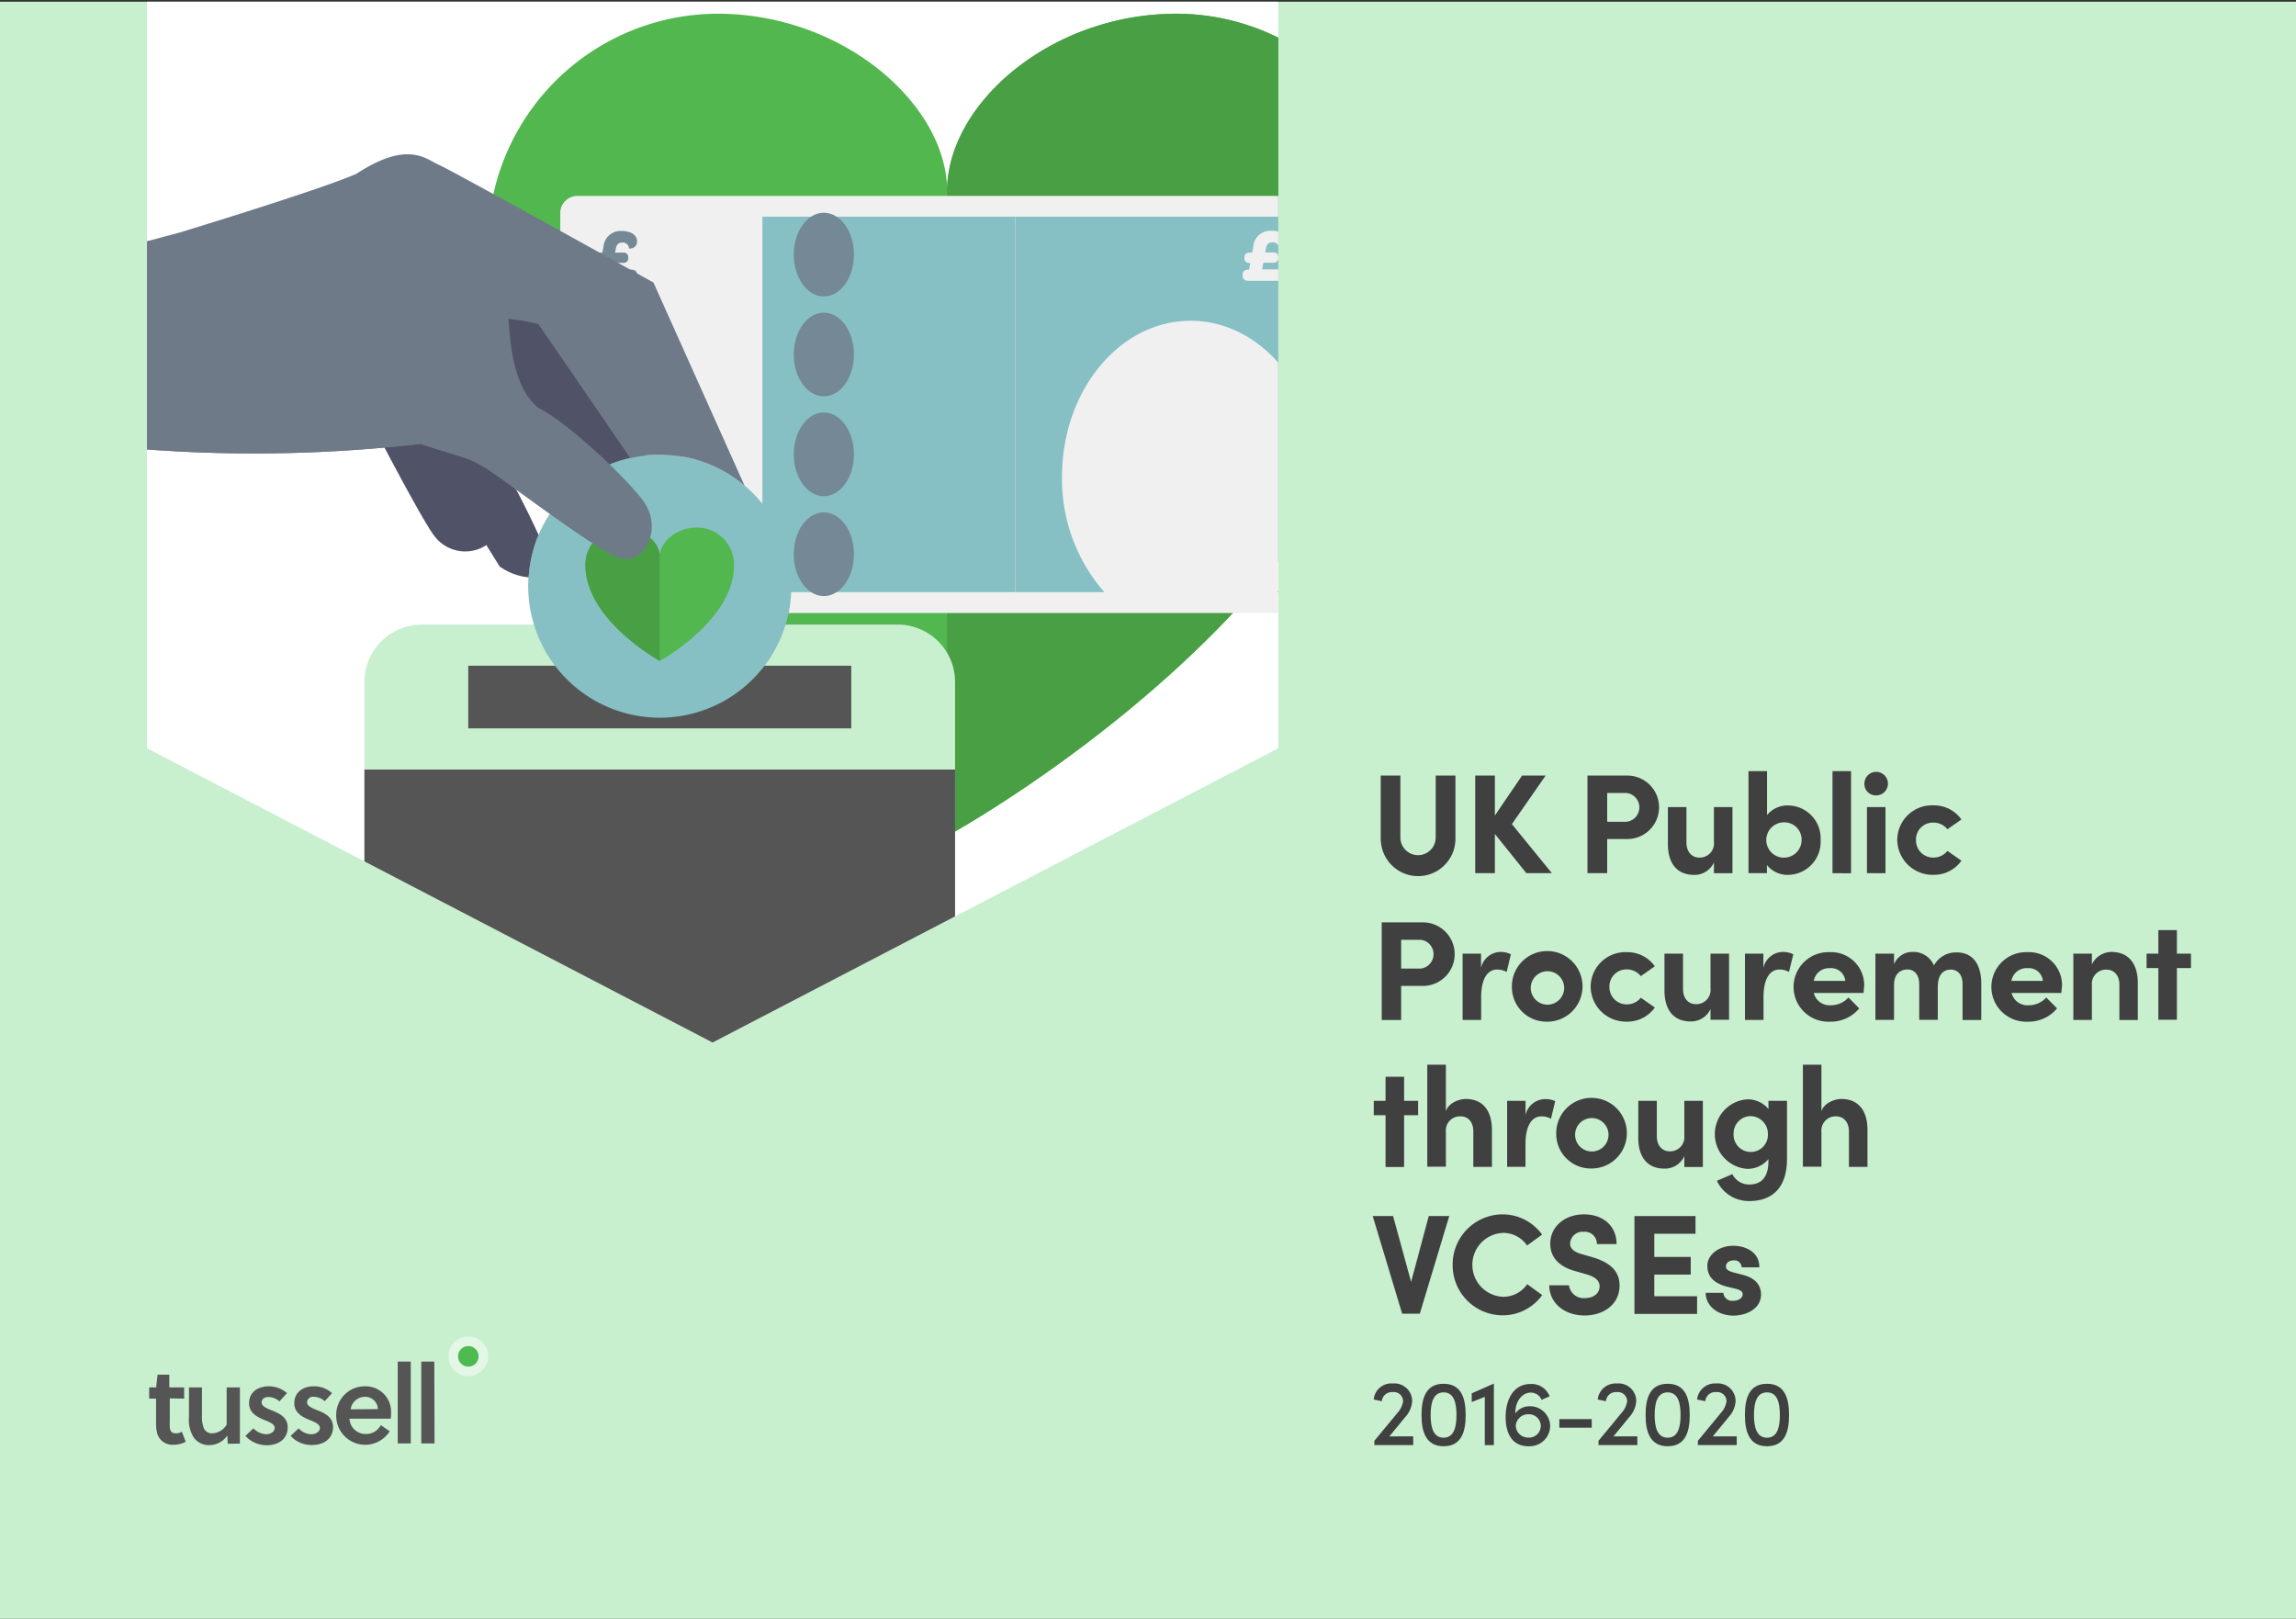
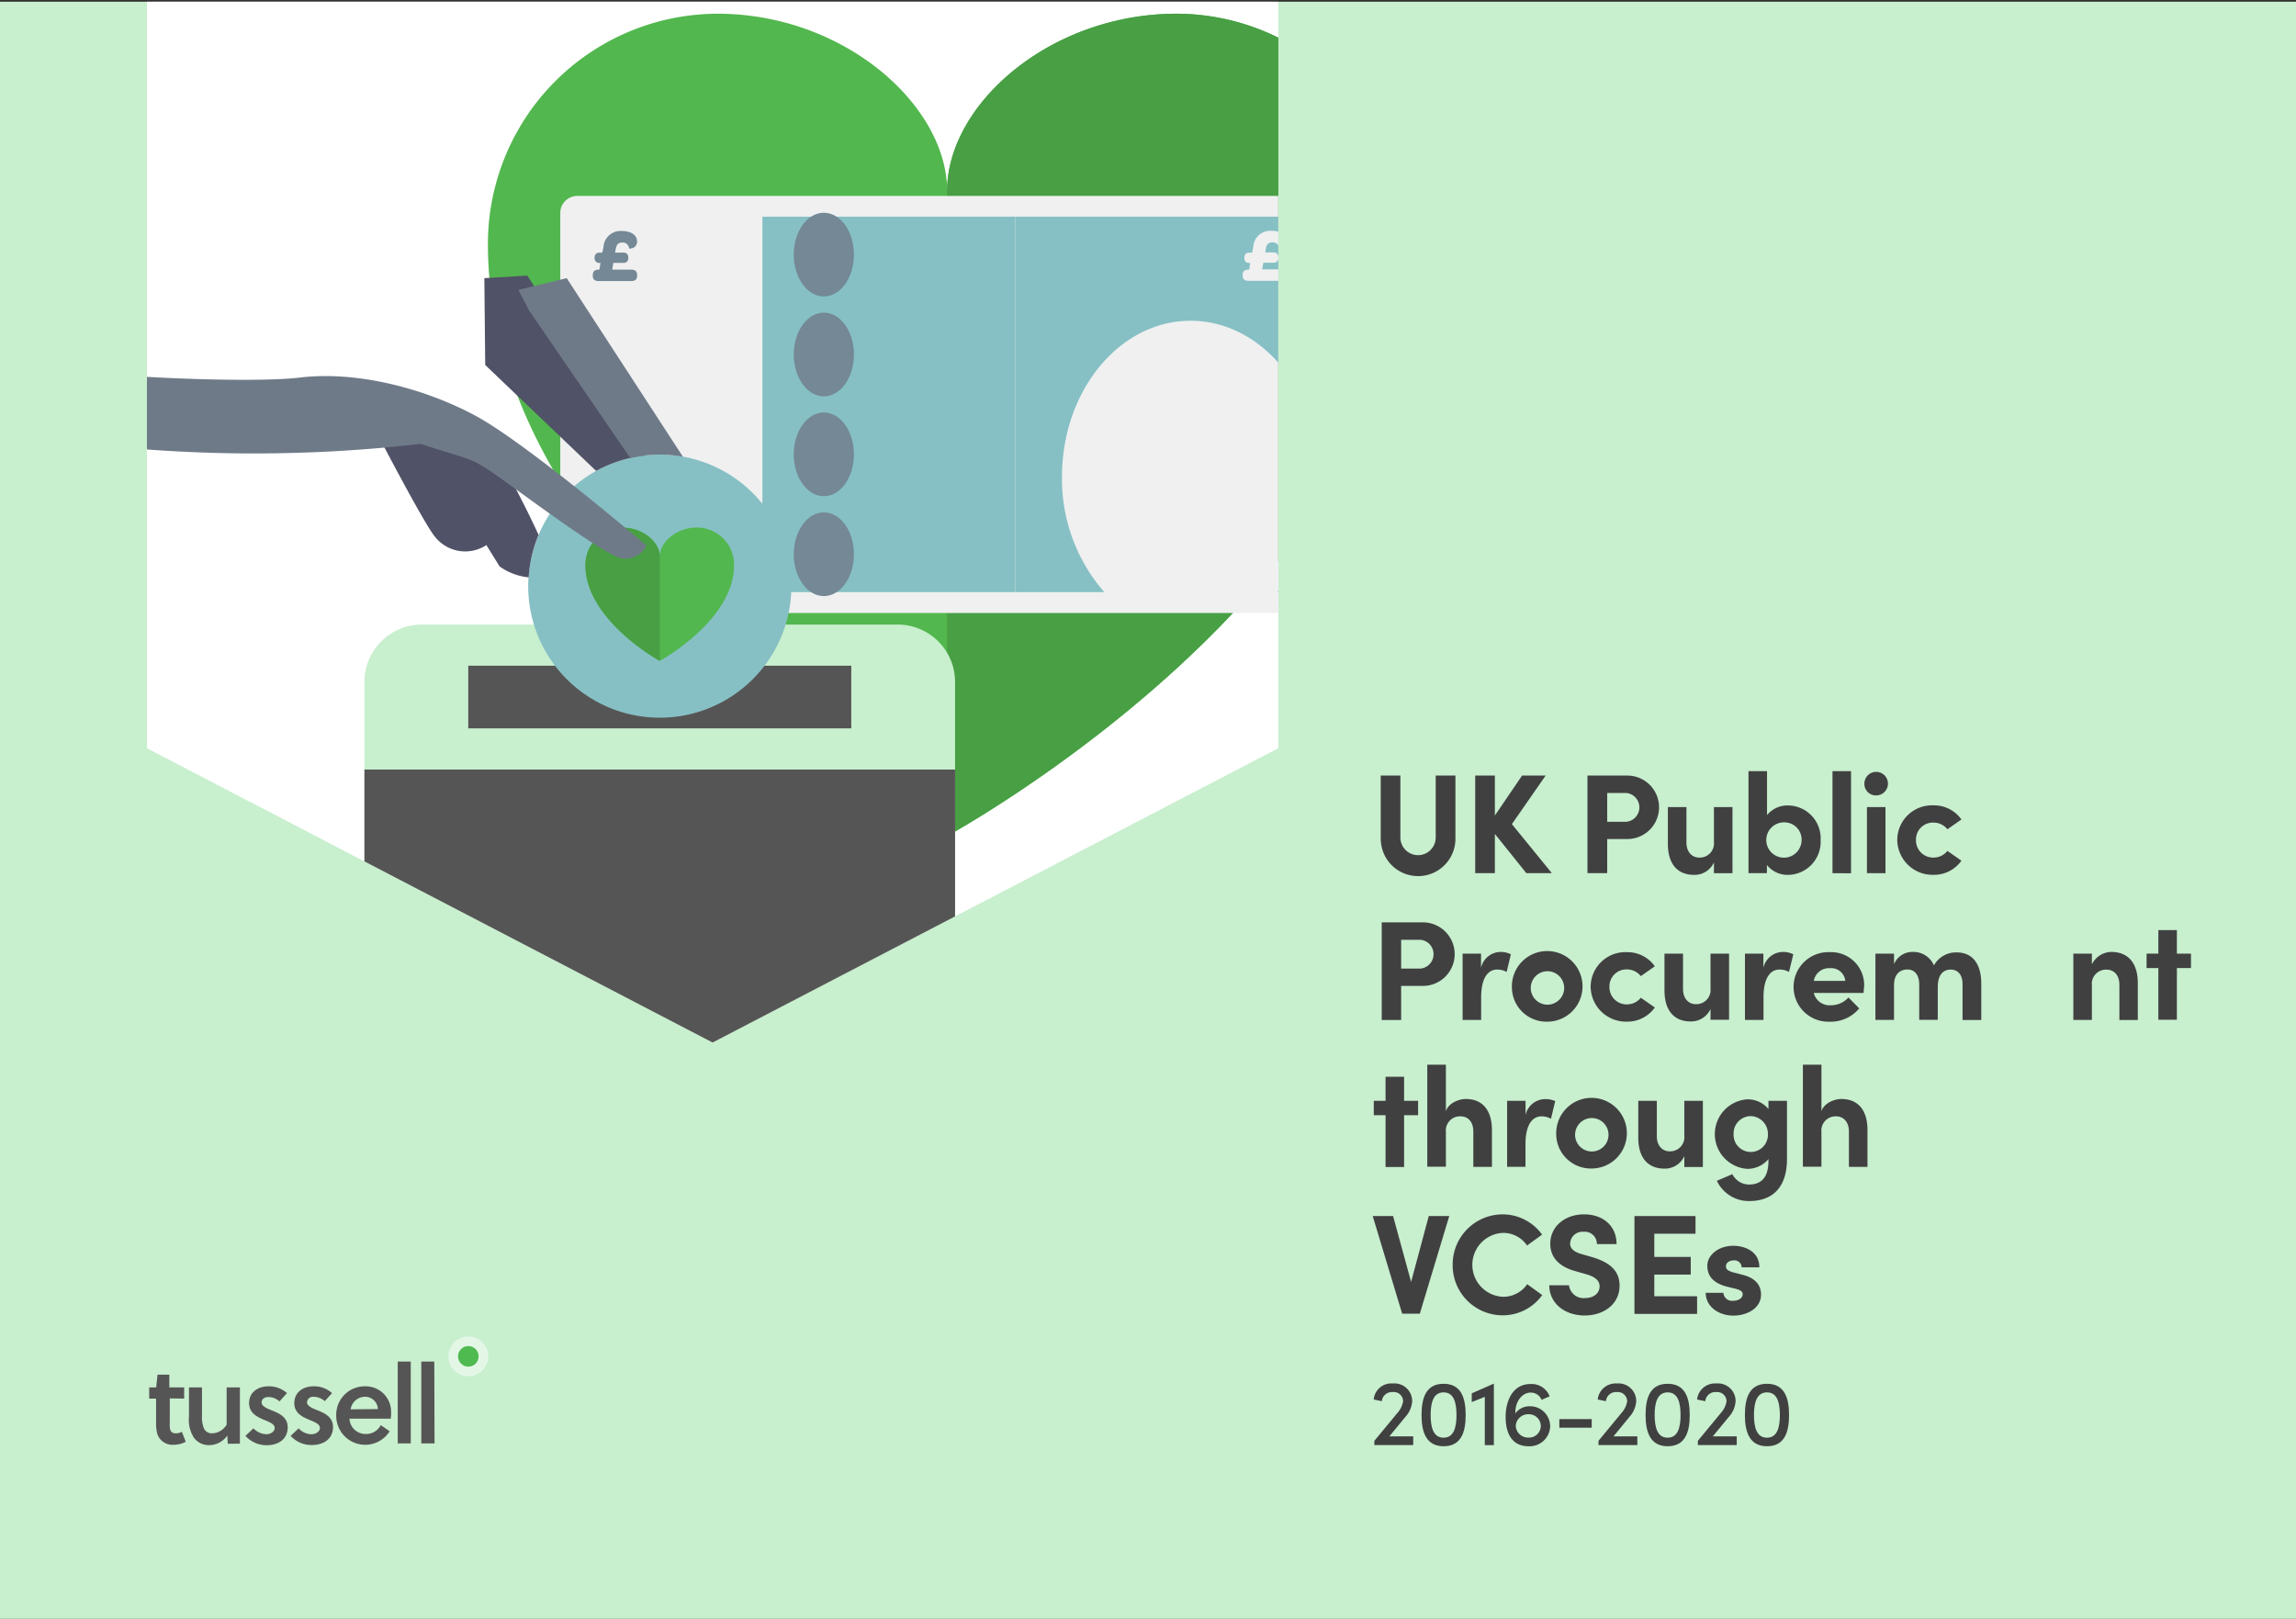
<svg xmlns="http://www.w3.org/2000/svg" viewBox="0 0 390 275">
  <rect x="0" y="0" width="390" height="275" fill="#333333" stroke="none" />
  <defs>
    <style>.cls-1{fill:none;}.cls-2{isolation:isolate;}.cls-3{fill:#c8efce;}.cls-4{fill:#404041;}.cls-5{fill:#565555;}.cls-10,.cls-6{fill:#fff;}.cls-6{opacity:0.5;}.cls-7{fill:#4fba50;}.cls-8{clip-path:url(#clip-path);}.cls-9{clip-path:url(#clip-path-2);}.cls-11{fill:#52b74e;}.cls-12{fill:#489f44;}.cls-13{fill:#f0f0f1;}.cls-14,.cls-15{fill:#86c0c4;}.cls-15{mix-blend-mode:multiply;}.cls-16{fill:#748895;}.cls-17{opacity:0.15;}.cls-18{fill:#505267;}.cls-19{fill:#6f7a88;}</style>
    <clipPath id="clip-path">
      <rect class="cls-1" y="0.29" width="390" height="275" />
    </clipPath>
    <clipPath id="clip-path-2">
      <polygon class="cls-1" points="121.04 -50.47 24.96 -2.43 24.96 127.11 121.04 177.1 217.13 127.11 217.13 -2.43 121.04 -50.47" />
    </clipPath>
  </defs>
  <g class="cls-2">
    <g id="_01" data-name="01">
      <rect class="cls-3" y="0.29" width="390" height="275" />
      <path class="cls-4" d="M234.53,142.49V131.75h3.34v10.52a3,3,0,1,0,6,0V131.75h3.35v10.74a6.34,6.34,0,0,1-12.68,0Z" />
      <path class="cls-4" d="M263.6,148.33h-4.33l-5.35-6.66v6.66h-3.34V131.75h3.34v6.79l4.62-6.79h4L256.81,140Z" />
      <path class="cls-4" d="M276.42,131.75a5.39,5.39,0,1,1,0,10.78H273v5.8h-3.35V131.75Zm-.17,7.85a2.46,2.46,0,0,0,.05-4.89H273v4.89Z" />
      <path class="cls-4" d="M291.13,137.1h3.15v11.23h-3.15v-1.82a3.64,3.64,0,0,1-3.37,2.11c-2.94,0-4.48-2-4.45-5.34V137.1h3.15v6c0,1.76,1.06,2.58,2.14,2.58a2.41,2.41,0,0,0,2.53-2.65Z" />
      <path class="cls-4" d="M309.25,142.7a5.61,5.61,0,0,1-5.51,5.92,4.46,4.46,0,0,1-3.61-1.68v1.39H297V131h3.15v7.46a4.48,4.48,0,0,1,3.61-1.63A5.58,5.58,0,0,1,309.25,142.7Zm-3.23,0a2.91,2.91,0,0,0-2.88-3,3,3,0,1,0,2.88,3Z" />
      <path class="cls-4" d="M311.27,148.33V131h3.15v17.35Z" />
      <path class="cls-4" d="M316.69,133.22a2,2,0,1,1,2,1.9A1.94,1.94,0,0,1,316.69,133.22Zm.43,15.11V137.1h3.15v11.23Z" />
      <path class="cls-4" d="M322.27,142.68a5.9,5.9,0,0,1,6.16-5.87,5.7,5.7,0,0,1,4.74,2.4l-2.38,1.66a3,3,0,0,0-2.34-1.13,2.87,2.87,0,0,0-3,2.94,2.91,2.91,0,0,0,3,3,3,3,0,0,0,2.34-1.13l2.38,1.66a5.7,5.7,0,0,1-4.74,2.4A6,6,0,0,1,322.27,142.68Z" />
      <path class="cls-4" d="M241.46,156.69a5.4,5.4,0,1,1,0,10.79H238v5.79H234.7V156.69Zm-.17,7.85a2.46,2.46,0,0,0,.05-4.89H238v4.89Z" />
      <path class="cls-4" d="M256.64,162.11l-.72,3a3.28,3.28,0,0,0-1.61-.41c-1.61,0-2.72,1.51-2.72,4.71v3.85h-3.15V162h3.13v2.4a3.45,3.45,0,0,1,3.29-2.69A3.92,3.92,0,0,1,256.64,162.11Z" />
      <path class="cls-4" d="M256.81,167.67a6,6,0,1,1,6,5.89A5.88,5.88,0,0,1,256.81,167.67Zm8.88,0a2.84,2.84,0,1,0-2.84,3A2.85,2.85,0,0,0,265.69,167.67Z" />
      <path class="cls-4" d="M270.19,167.62a5.9,5.9,0,0,1,6.16-5.87,5.7,5.7,0,0,1,4.74,2.4l-2.38,1.67a3,3,0,0,0-2.33-1.14,2.88,2.88,0,0,0-3,2.94,2.92,2.92,0,0,0,3,3,3,3,0,0,0,2.33-1.13l2.38,1.66a5.7,5.7,0,0,1-4.74,2.4A6,6,0,0,1,270.19,167.62Z" />
      <path class="cls-4" d="M290.55,162h3.15v11.23h-3.15v-1.82a3.64,3.64,0,0,1-3.37,2.11c-2.93,0-4.47-2-4.45-5.34V162h3.15v6c0,1.76,1.06,2.58,2.14,2.58a2.41,2.41,0,0,0,2.53-2.65Z" />
      <path class="cls-4" d="M304.61,162.11l-.73,3a3.26,3.26,0,0,0-1.61-.41c-1.61,0-2.72,1.51-2.72,4.71v3.85H296.4V162h3.13v2.4a3.45,3.45,0,0,1,3.29-2.69A4,4,0,0,1,304.61,162.11Z" />
      <path class="cls-4" d="M316.54,168.68h-8.45a2.76,2.76,0,0,0,2.89,2.09,4,4,0,0,0,3-1.32l1.83,1.85a6.28,6.28,0,0,1-5,2.26,5.91,5.91,0,1,1,0-11.81,5.61,5.61,0,0,1,5.84,5.73C316.61,167.79,316.59,168.17,316.54,168.68Zm-3.1-2.05a2.4,2.4,0,0,0-2.6-2.16,2.62,2.62,0,0,0-2.75,2.16Z" />
      <path class="cls-4" d="M336.54,167.11v6.16h-3.18v-6.06c0-1.76-.91-2.5-2-2.5-1.35,0-2.21.94-2.21,3v5.53H326v-6c0-1.78-.92-2.55-2-2.55s-2.28.62-2.28,2.65v5.91h-3.16V162h3.16v1.8a3.35,3.35,0,0,1,3.17-2.09A3.78,3.78,0,0,1,328.5,164a4.26,4.26,0,0,1,3.76-2.21C335.07,161.75,336.54,163.75,336.54,167.11Z" />
-       <path class="cls-4" d="M350.14,168.68h-8.45a2.76,2.76,0,0,0,2.89,2.09,4,4,0,0,0,3-1.32l1.83,1.85a6.28,6.28,0,0,1-5,2.26,5.91,5.91,0,1,1,0-11.81,5.62,5.62,0,0,1,5.85,5.73C350.21,167.79,350.18,168.17,350.14,168.68ZM347,166.63a2.39,2.39,0,0,0-2.6-2.16,2.61,2.61,0,0,0-2.74,2.16Z" />
      <path class="cls-4" d="M363.13,167.11v6.16H360v-6c0-1.75-1.06-2.55-2.14-2.55a2.4,2.4,0,0,0-2.53,2.65v5.89h-3.15V162h3.15v1.83a3.72,3.72,0,0,1,3.37-2.12C361.62,161.75,363.16,163.75,363.13,167.11Z" />
      <path class="cls-4" d="M372.16,162v2.45h-2.39v8.78h-3.15v-8.78h-2V162h2V158h3.15V162Z" />
      <path class="cls-4" d="M240.88,187v2.45H238.5v8.79h-3.15v-8.79h-2V187h2v-4.09h3.15V187Z" />
      <path class="cls-4" d="M253.42,192.06v6.16h-3.16v-6c0-1.76-1-2.58-2.14-2.58a2.4,2.4,0,0,0-2.52,2.65v5.9h-3.16V180.87h3.16v7.89c.48-1.44,2.28-2.07,3.37-2.07C251.9,186.69,253.44,188.69,253.42,192.06Z" />
      <path class="cls-4" d="M264.17,187.05l-.72,3a3.26,3.26,0,0,0-1.61-.41c-1.61,0-2.72,1.52-2.72,4.72v3.85H256V187h3.13v2.4a3.45,3.45,0,0,1,3.29-2.69A4.05,4.05,0,0,1,264.17,187.05Z" />
      <path class="cls-4" d="M264.34,192.61a6,6,0,1,1,6,5.89A5.88,5.88,0,0,1,264.34,192.61Zm8.88,0a2.84,2.84,0,1,0-2.84,3A2.84,2.84,0,0,0,273.22,192.61Z" />
      <path class="cls-4" d="M286.1,187h3.15v11.24H286.1v-1.83a3.64,3.64,0,0,1-3.37,2.11c-2.94,0-4.48-2-4.45-5.34V187h3.15v6c0,1.76,1.06,2.58,2.14,2.58a2.41,2.41,0,0,0,2.53-2.65Z" />
      <path class="cls-4" d="M300.39,187h3.15v9.84c0,4.91-2.47,7.19-6.44,7.19a6,6,0,0,1-5.47-3.44l2.63-1.13a3.17,3.17,0,0,0,2.84,1.76c2,0,3.29-1.13,3.29-4v-.32a4.65,4.65,0,0,1-3.61,1.66,5.92,5.92,0,0,1,0-11.81,4.59,4.59,0,0,1,3.61,1.64Zm-.09,5.6a3,3,0,0,0-2.92-3,2.93,2.93,0,0,0-2.91,3,2.92,2.92,0,1,0,5.83,0Z" />
      <path class="cls-4" d="M317.21,192.06v6.16h-3.15v-6c0-1.76-1.06-2.58-2.14-2.58a2.41,2.41,0,0,0-2.53,2.65v5.9h-3.15V180.87h3.15v7.89c.48-1.44,2.29-2.07,3.37-2.07C315.7,186.69,317.24,188.69,317.21,192.06Z" />
      <path class="cls-4" d="M242.69,206.58h3.48l-5,16.58h-3l-5-16.58h3.46l3.06,11.19Z" />
      <path class="cls-4" d="M246.75,214.85a8.51,8.51,0,0,1,8.42-8.56,8.27,8.27,0,0,1,6.77,3.44l-2.55,1.85a4.89,4.89,0,0,0-4.1-2.14,5.43,5.43,0,0,0,0,10.85,4.9,4.9,0,0,0,4.12-2.14l2.55,1.85a8.24,8.24,0,0,1-6.77,3.44A8.5,8.5,0,0,1,246.75,214.85Z" />
      <path class="cls-4" d="M263.16,218.34h3.35a2.49,2.49,0,0,0,2.72,2.17c1.49,0,2.48-.82,2.48-2,0-.91-.68-1.56-2.1-2l-2-.57c-3.63-1-4.28-3.15-4.28-4.65,0-3,2.55-5,5.73-5s5.53,1.9,5.53,5.05h-3.34a2.06,2.06,0,0,0-2.27-2.09,2.1,2.1,0,0,0-2.28,2c0,.41.12,1.25,1.85,1.76l1.85.53c2.51.74,4.7,2,4.7,4.83,0,3.3-2.82,5.1-5.95,5.1C265.6,223.44,263.16,221.26,263.16,218.34Z" />
      <path class="cls-4" d="M281,220.2h7.27v3H277.63V206.58H288v3h-7v3.94h6.19v3H281Z" />
      <path class="cls-4" d="M289.73,219.62h3a1.48,1.48,0,0,0,1.66,1.35c.92,0,1.62-.46,1.62-1.11,0-.48-.39-.72-1.23-.94l-1.49-.36c-2.89-.77-3.28-2.38-3.28-3.56,0-1.73,1.81-3.37,4.41-3.37,2,0,4.45,1,4.42,3.66h-3a1.22,1.22,0,0,0-1.37-1.18c-.73,0-1.3.41-1.3,1s.48.79,1.1,1l1.86.48c2.69.72,3,2.41,3,3.32,0,2.36-2.41,3.58-4.72,3.58S289.76,222.1,289.73,219.62Z" />
      <path class="cls-4" d="M236,244h4.05v1.48h-6.6v-.72l3.88-4.69a4,4,0,0,0,1-2,1.57,1.57,0,0,0-1.75-1.59,1.72,1.72,0,0,0-1.86,1.55l-1.38-.29a3,3,0,0,1,3.26-2.72,3,3,0,0,1,3.27,3.05,4.45,4.45,0,0,1-1.18,2.66Z" />
      <path class="cls-4" d="M241.46,240.38c0-2.95.79-5.31,3.75-5.31s3.75,2.36,3.75,5.31-.79,5.3-3.75,5.3S241.46,243.27,241.46,240.38Zm5.94,0c0-2.1-.44-3.85-2.19-3.85s-2.2,1.75-2.2,3.85.45,3.85,2.2,3.85S247.4,242.45,247.4,240.38Z" />
      <path class="cls-4" d="M253.67,235.07h.08v10.42h-1.54v-8.2l-2.22.88v-1.48Z" />
      <path class="cls-4" d="M263.31,242.25a3.49,3.49,0,0,1-3.69,3.43c-2.51,0-3.87-1.79-3.87-5,0-2.56,1.09-5.57,4.25-5.57a3.27,3.27,0,0,1,3.22,2.09l-1.37.6a1.94,1.94,0,0,0-1.86-1.23c-1.5,0-2.65,1.59-2.59,3.53a2.93,2.93,0,0,1,2.4-1.21A3.41,3.41,0,0,1,263.31,242.25Zm-1.59,0a2,2,0,0,0-2-2,2.11,2.11,0,0,0-2.25,1.89,2.08,2.08,0,0,0,2.1,2.07A2,2,0,0,0,261.72,242.22Z" />
      <path class="cls-4" d="M264.87,242.53v-1.46h5.5v1.46Z" />
      <path class="cls-4" d="M274.07,244h4.05v1.48h-6.6v-.72l3.87-4.69a3.93,3.93,0,0,0,1-2,1.58,1.58,0,0,0-1.75-1.59,1.71,1.71,0,0,0-1.86,1.55l-1.39-.29a3.05,3.05,0,0,1,3.26-2.72,3,3,0,0,1,3.28,3.05,4.51,4.51,0,0,1-1.18,2.66Z" />
      <path class="cls-4" d="M279.52,240.38c0-2.95.79-5.31,3.75-5.31s3.75,2.36,3.75,5.31-.79,5.3-3.75,5.3S279.52,243.27,279.52,240.38Zm5.94,0c0-2.1-.44-3.85-2.19-3.85s-2.21,1.75-2.21,3.85.46,3.85,2.21,3.85S285.46,242.45,285.46,240.38Z" />
      <path class="cls-4" d="M290.94,244H295v1.48h-6.6v-.72l3.87-4.69a3.93,3.93,0,0,0,1-2,1.58,1.58,0,0,0-1.75-1.59,1.71,1.71,0,0,0-1.86,1.55l-1.39-.29a3.05,3.05,0,0,1,3.26-2.72,3,3,0,0,1,3.28,3.05,4.45,4.45,0,0,1-1.18,2.66Z" />
      <path class="cls-4" d="M296.39,240.38c0-2.95.79-5.31,3.75-5.31s3.75,2.36,3.75,5.31-.79,5.3-3.75,5.3S296.39,243.27,296.39,240.38Zm5.94,0c0-2.1-.44-3.85-2.19-3.85s-2.21,1.75-2.21,3.85.46,3.85,2.21,3.85S302.33,242.45,302.33,240.38Z" />
      <path class="cls-5" d="M31.28,237.59v-1.9H28.76v-2.17h-2l-.23,2.17H25.34v1.9h1.17v4.27a6.56,6.56,0,0,0,.23,1.78,2.7,2.7,0,0,0,2.76,1.79,4.35,4.35,0,0,0,2.05-.51l-.66-1.7a2,2,0,0,1-1.05.27c-.69,0-1-.43-1-1.17a5.23,5.23,0,0,1,0-.77v-4Zm9.47,7.65v-9.55H38.5V242a2.93,2.93,0,0,1-2.37,1.48,1.49,1.49,0,0,1-1.43-.7,4.9,4.9,0,0,1-.39-2.29v-4.81H32.1v5a5.59,5.59,0,0,0,.85,3.57,3.14,3.14,0,0,0,2.6,1.24,3.73,3.73,0,0,0,3.06-1.63l.08,1.4Zm8-8.58a4.61,4.61,0,0,0-3.14-1.16c-1.71,0-3.3.93-3.3,2.87,0,1.7,1.44,2.36,2.56,2.83.85.35,1.79.7,1.79,1.36s-.74,1.08-1.4,1.08a3.13,3.13,0,0,1-2.21-1l-1.36,1.28a4.87,4.87,0,0,0,3.61,1.59c1.86,0,3.57-.93,3.57-3.07,0-1.74-1.55-2.4-2.76-2.87-.85-.35-1.67-.7-1.67-1.32s.51-.93,1.17-.93a2.83,2.83,0,0,1,1.86.74Zm7.65,0a4.49,4.49,0,0,0-3.15-1.16c-1.67,0-3.26.93-3.26,2.87,0,1.7,1.44,2.36,2.56,2.83.86.35,1.79.7,1.79,1.36s-.74,1.08-1.44,1.08a3,3,0,0,1-2.17-1l-1.36,1.28A4.75,4.75,0,0,0,53,245.47c1.83,0,3.57-.93,3.57-3.07,0-1.74-1.55-2.4-2.75-2.87-.86-.35-1.67-.7-1.67-1.32a1,1,0,0,1,1.12-.93,2.93,2.93,0,0,1,1.9.74ZM66.36,241h-7a2.73,2.73,0,0,0,2.68,2.6,2.79,2.79,0,0,0,2.64-1.51l1.51,1.05a4.92,4.92,0,0,1-9.08-2.64,4.84,4.84,0,0,1,4.82-5,4.32,4.32,0,0,1,4.5,4.42A5.26,5.26,0,0,1,66.36,241Zm-2.17-1.63A2.16,2.16,0,0,0,62,237.28a2.47,2.47,0,0,0-2.44,2.13Zm5.58-8.07H67.56v13.9h2.21Zm4,0H71.56v13.9h2.25Z" />
      <circle class="cls-6" cx="79.55" cy="230.41" r="3.38" />
      <circle class="cls-7" cx="79.55" cy="230.41" r="1.75" />
      <g class="cls-8">
        <g class="cls-9">
          <path class="cls-10" d="M133-73.87c-31.07-.66-64,1.28-93.37,16.25-7.77,4-15.37,9.17-21.26,17.07C5.82-23.78,3.12,1.72,1.07,25.3,0,38-10.74,177.5-4.47,177.86c2.86.08,29.09,2.06,29.29.39,0,.38-.09.76-.13,1.14,32.49.71,65,1.24,97.49,1.86l78.24,1.49c11.79.22,49.1,8.68,53.14-5.21a9.66,9.66,0,0,0,.35-2.87C253,131,246.61,88,240,45.34c-4.7-30.27-4.15-79.93-26.78-97C188.55-70.27,160.63-73.28,133-73.87Z" />
          <path class="cls-11" d="M199.88,2.33c-21.52,0-39,15.39-39,30.11,0-14.51-17.46-30.11-39-30.11a39.1,39.1,0,0,0-39,39.21c0,58,78,100.49,78,100.49s78-42.46,78-100.49A39.11,39.11,0,0,0,199.88,2.33Z" />
          <path class="cls-12" d="M238.87,41.54a39.11,39.11,0,0,0-39-39.21c-21.52,0-39,15.39-39,30.11V142S238.87,99.57,238.87,41.54Z" />
          <rect class="cls-13" x="95.17" y="33.28" width="130.55" height="70.85" rx="2.9" />
          <path class="cls-14" d="M180.39,81c0-14.64,9.78-26.51,21.84-26.51,8.9,0,16.55,6.46,20,15.72V36.81h-49.8v63.78h15.15A29.21,29.21,0,0,1,180.39,81Z" />
          <path class="cls-14" d="M216.94,100.59h5.24V91.78A26.92,26.92,0,0,1,216.94,100.59Z" />
          <rect class="cls-15" x="119.05" y="47.26" width="63.78" height="42.89" transform="translate(82.24 219.64) rotate(-90)" />
          <circle class="cls-16" cx="105.36" cy="93.94" r="4.89" />
          <ellipse class="cls-16" cx="139.94" cy="43.25" rx="5.11" ry="7.11" />
          <ellipse class="cls-16" cx="139.94" cy="60.22" rx="5.11" ry="7.11" />
          <ellipse class="cls-16" cx="139.94" cy="77.18" rx="5.11" ry="7.11" />
          <ellipse class="cls-16" cx="139.94" cy="94.15" rx="5.11" ry="7.11" />
          <path class="cls-16" d="M100.7,46.71c0-.64.32-.91,1.11-.91h0l.19-1.13h-.19a.76.76,0,0,1-.81-.78v-.21a.76.76,0,0,1,.81-.76h.5l.2-1a2.9,2.9,0,0,1,3.07-2.68c1.63,0,2.64.7,2.64,1.8a1.17,1.17,0,0,1-1.37,1.16,1.06,1.06,0,0,0-1.15-1c-.61,0-.94.28-1.09,1l-.13.71h1.41a.76.76,0,0,1,.83.76v.21a.76.76,0,0,1-.83.78h-1.72L104,45.8h3.11c.79,0,1.11.27,1.11.91v.11c0,.66-.32.93-1.11.93h-5.31c-.8,0-1.11-.27-1.11-.93Z" />
          <path class="cls-13" d="M211.07,46.71c0-.64.32-.91,1.11-.91h0l.19-1.13h-.19a.76.76,0,0,1-.81-.78v-.21a.76.76,0,0,1,.81-.76h.51l.19-1A2.9,2.9,0,0,1,216,39.21c1.63,0,2.64.7,2.64,1.8a1.17,1.17,0,0,1-1.37,1.16,1.06,1.06,0,0,0-1.15-1c-.61,0-.94.28-1.09,1l-.12.71h1.4a.76.76,0,0,1,.83.76v.21a.76.76,0,0,1-.83.78h-1.71l-.21,1.13h3.11c.79,0,1.11.27,1.11.91v.11c0,.66-.32.93-1.11.93h-5.31c-.8,0-1.11-.27-1.11-.93Z" />
          <path class="cls-3" d="M61.9,171.77a9.76,9.76,0,0,0,9.73,9.73H152.5a9.75,9.75,0,0,0,9.73-9.73V115.83a9.75,9.75,0,0,0-9.73-9.73H71.63a9.76,9.76,0,0,0-9.73,9.73Z" />
          <path class="cls-5" d="M162.23,130.73v41a9.75,9.75,0,0,1-9.73,9.73H71.63a9.76,9.76,0,0,1-9.73-9.73v-41Z" />
          <rect class="cls-5" x="79.54" y="113.09" width="65.06" height="10.64" />
          <path class="cls-14" d="M89.72,99.56a22.35,22.35,0,1,0,22.34-22.34A22.35,22.35,0,0,0,89.72,99.56Z" />
          <path class="cls-14" d="M95.8,99.56A16.27,16.27,0,1,0,112.06,83.3,16.26,16.26,0,0,0,95.8,99.56Z" />
          <path class="cls-11" d="M105.76,89.61c3.48,0,6.31,2.48,6.31,4.87,0-2.35,2.82-4.87,6.31-4.87A6.32,6.32,0,0,1,124.69,96c0,9.4-12.62,16.27-12.62,16.27S99.44,105.35,99.44,96A6.32,6.32,0,0,1,105.76,89.61Z" />
          <path class="cls-12" d="M99.44,96a6.32,6.32,0,0,1,6.32-6.34c3.48,0,6.31,2.48,6.31,4.87v17.74S99.44,105.35,99.44,96Z" />
          <path class="cls-18" d="M64.18,73.88s7.91,15.2,9.73,17.33a6.54,6.54,0,0,0,8.51,1.51c3.5-2-11.86-20.67-11.86-20.67Z" />
          <path class="cls-18" d="M83.18,75.24a151.88,151.88,0,0,1,8.3,15.62,22,22,0,0,0-1.68,7.22,10.23,10.23,0,0,1-4.94-1.86L69.05,70.69Z" />
          <path class="cls-18" d="M89.57,46.82l19.86,30.57A22.4,22.4,0,0,0,101.26,80L82.42,62l-.15-14.75Z" />
          <path class="cls-19" d="M112.06,77.22a22.8,22.8,0,0,0-5,.59L89.87,52.75l-1.82-3.5,8.21-2L116,77.59A22.66,22.66,0,0,0,112.06,77.22Z" />
-           <path class="cls-19" d="M11,44.69l19.45-5.17s24-7.3,30.1-10c8.82-5.78,11.86-2.43,14-1.52S111,48,111,48L126.47,82.5a22.22,22.22,0,0,0-13.67-5.26c-3.76-5.33-10.23-14.51-12.14-17-2.73-3.66-8.81-5.48-14.29-6.09.31,3.65.61,11.56,5.17,15.21,3.95,1.82,13.08,10,17.33,15.2s.31,11.25-3.34,10.33S86.07,81.78,82.72,79.65s-4-1.82-11.24-4.25A246.26,246.26,0,0,1,.33,73.27V45.6Z" />
          <path class="cls-19" d="M.33,61.52C14.4,64.05,42.4,65.16,50.8,64.15c10-1.22,21.47,1.94,29.8,6.38,7.67,4.09,24.15,17.85,29.2,22.13a4,4,0,0,1-4.27,2.19c-3.65-.91-19.46-13.07-22.81-15.2s-4-1.82-11.24-4.25A246.26,246.26,0,0,1,.33,73.27Z" />
        </g>
      </g>
    </g>
  </g>
</svg>